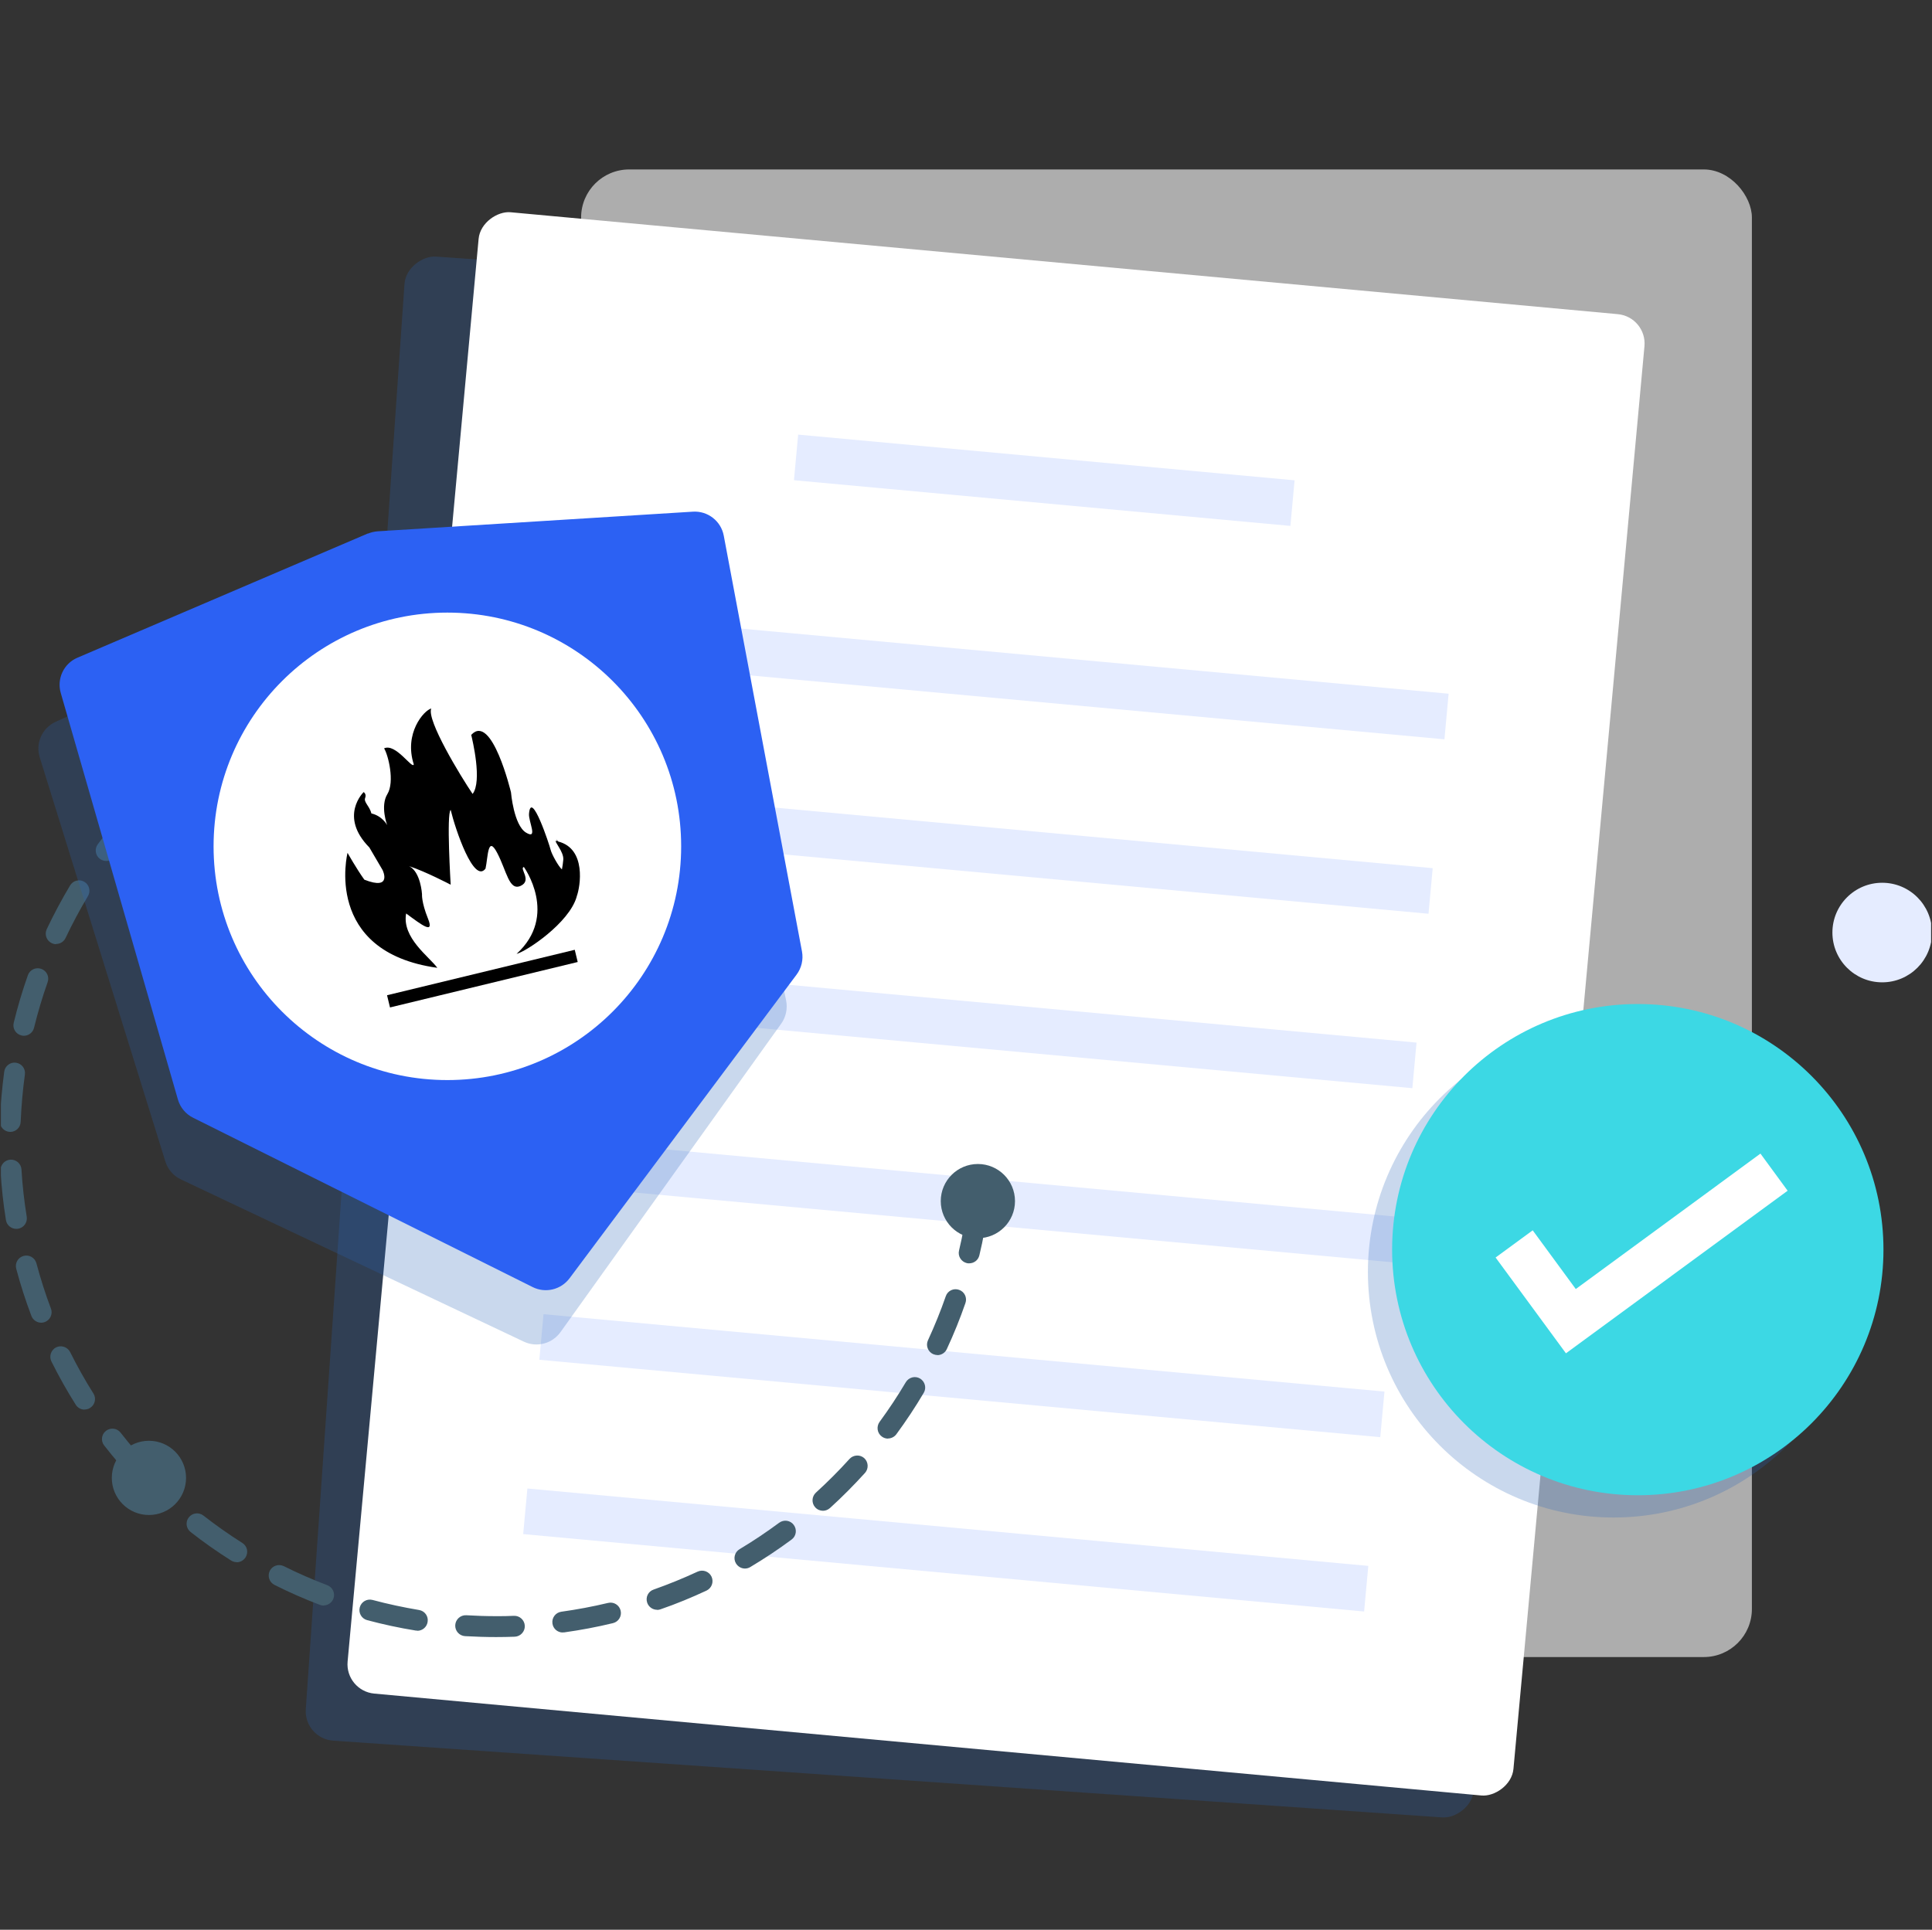
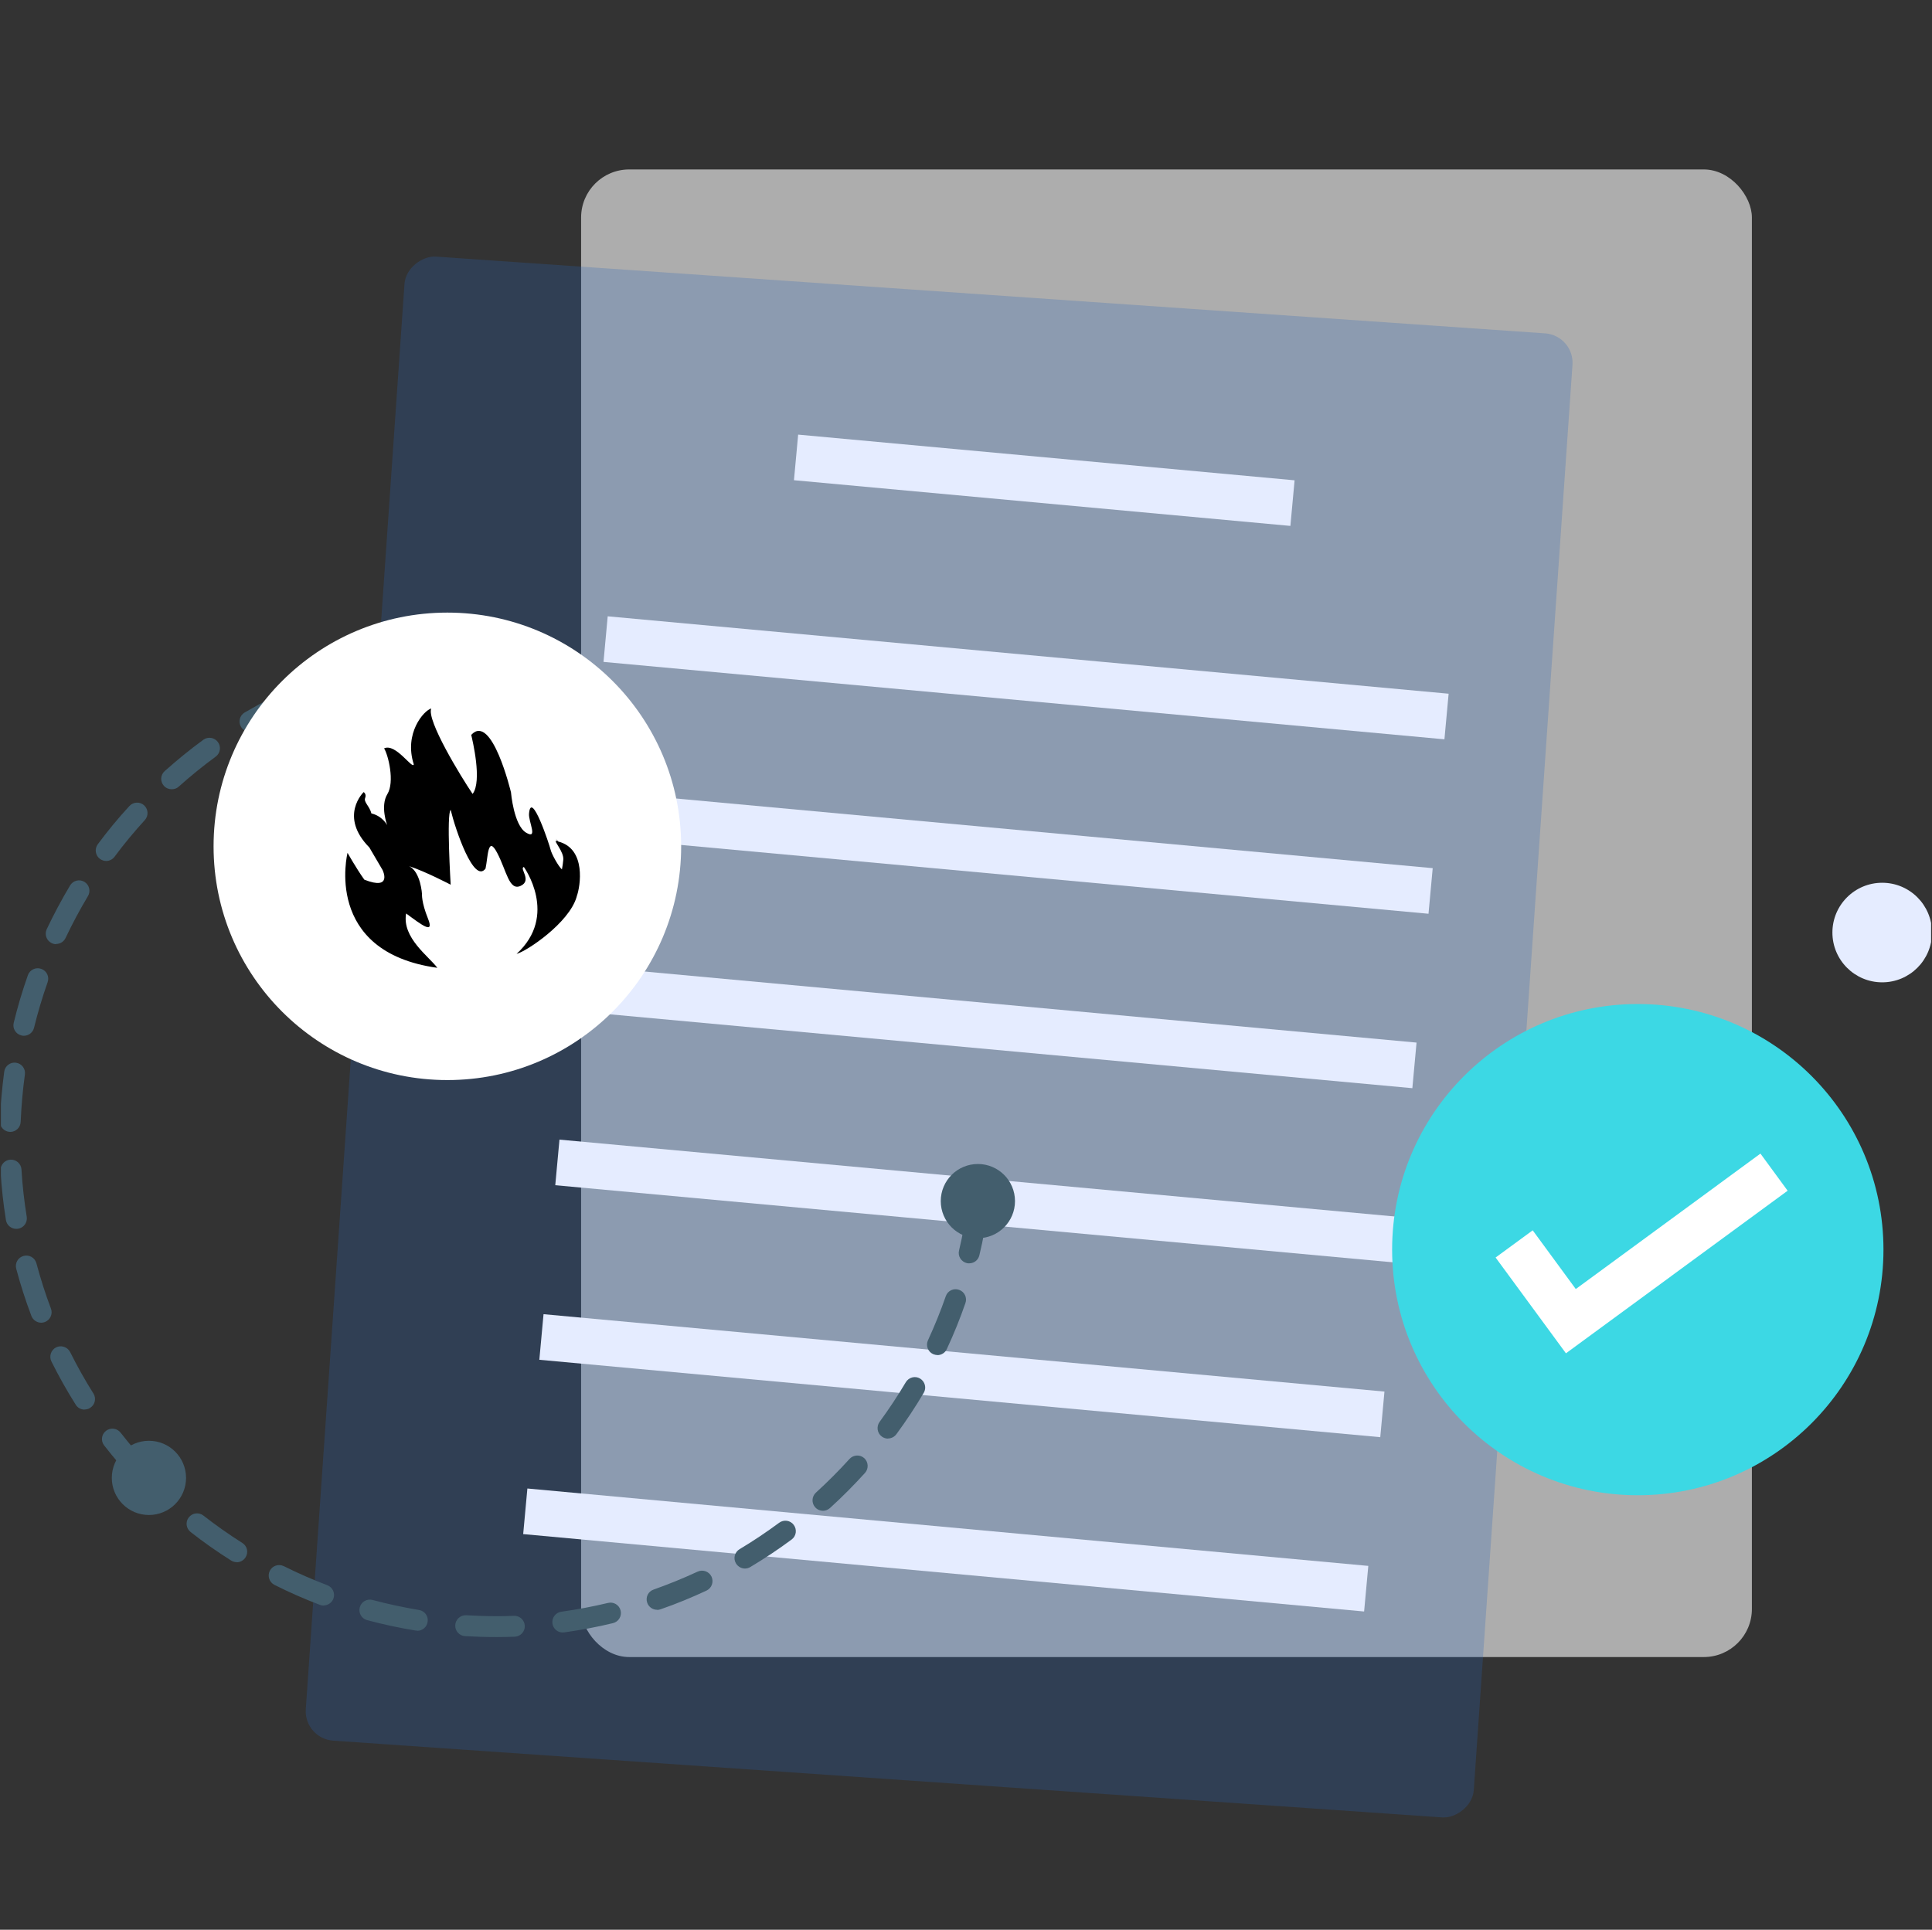
<svg xmlns="http://www.w3.org/2000/svg" viewBox="0 0 169.16 169">
  <rect x="0" y="0" width="169.16" height="169" fill="#333333" stroke="none" />
  <defs>
    <style>
      .cls-1 {
        fill: #e5ecff;
      }

      .cls-2, .cls-3 {
        fill: #fff;
      }

      .cls-4 {
        fill: none;
      }

      .cls-5 {
        isolation: isolate;
      }

      .cls-6 {
        fill: #3cd8e4;
      }

      .cls-3 {
        opacity: .6;
      }

      .cls-7 {
        fill: #435e6d;
      }

      .cls-8 {
        clip-path: url(#clippath);
      }

      .cls-9 {
        fill: #2c61f3;
      }

      .cls-10 {
        fill: #2a65b9;
        mix-blend-mode: multiply;
        opacity: .25;
      }
    </style>
    <clipPath id="clippath">
      <rect class="cls-4" x=".08" width="169" height="169" />
    </clipPath>
  </defs>
  <g class="cls-5">
    <g id="_图层_2" data-name="图层 2">
      <g id="_图层_1-2" data-name="图层 1">
        <g class="cls-8">
          <g>
            <circle class="cls-1" cx="164.8" cy="81.67" r="4.36" />
            <path class="cls-7" d="M12.62,130.16c-.24,0-.48-.09-.66-.28-1-1.05-1.95-2.15-2.84-3.29-.31-.4-.24-.97.16-1.28.4-.31.97-.24,1.28.16.85,1.09,1.76,2.15,2.72,3.16.35.37.33.94-.03,1.29-.18.17-.4.25-.63.25ZM7.4,123.45c-.3,0-.6-.15-.77-.43-.77-1.22-1.49-2.5-2.13-3.79-.22-.45-.04-1,.41-1.23.45-.22,1-.04,1.23.41.62,1.24,1.3,2.46,2.04,3.63.27.43.14.99-.29,1.26-.15.1-.32.14-.49.14ZM3.61,115.84c-.37,0-.72-.23-.86-.59-.51-1.35-.96-2.74-1.33-4.14-.13-.49.16-.99.65-1.12.49-.13.99.16,1.12.65.36,1.34.78,2.67,1.27,3.96.18.47-.06,1-.53,1.18-.11.04-.22.06-.32.06ZM1.42,107.62c-.44,0-.83-.32-.9-.77-.23-1.42-.39-2.88-.47-4.32-.03-.5.35-.94.86-.97.5-.03.94.35.97.86.08,1.38.24,2.78.46,4.14.08.5-.26.97-.76,1.05-.05,0-.1.01-.15.01ZM.91,99.13s-.02,0-.04,0c-.5-.02-.9-.44-.88-.95.06-1.45.19-2.9.38-4.33.07-.5.53-.85,1.03-.78.5.07.85.53.78,1.03-.19,1.37-.31,2.76-.37,4.15-.02.49-.42.88-.91.88ZM2.09,90.71c-.07,0-.14,0-.22-.03-.49-.12-.79-.61-.67-1.1.34-1.4.76-2.81,1.24-4.17.17-.48.69-.73,1.17-.56.48.17.73.69.56,1.17-.46,1.3-.86,2.65-1.19,3.99-.1.42-.48.7-.89.7ZM4.92,82.69c-.13,0-.26-.03-.39-.09-.46-.22-.65-.76-.44-1.22.62-1.31,1.31-2.6,2.05-3.84.26-.43.82-.57,1.25-.31.43.26.57.82.31,1.25-.71,1.19-1.37,2.42-1.96,3.67-.16.33-.48.52-.83.52ZM9.3,75.4c-.19,0-.38-.06-.55-.18-.4-.3-.49-.87-.19-1.28.86-1.16,1.79-2.29,2.77-3.35.34-.37.92-.4,1.29-.06.37.34.4.92.06,1.29-.93,1.02-1.83,2.1-2.65,3.21-.18.24-.45.37-.73.37ZM15.03,69.12c-.25,0-.5-.1-.68-.3-.34-.38-.31-.95.07-1.29,1.08-.96,2.21-1.89,3.38-2.74.41-.3.98-.21,1.28.2.3.41.21.98-.2,1.28-1.12.82-2.2,1.7-3.23,2.62-.17.16-.39.23-.61.23ZM21.89,64.1c-.31,0-.62-.16-.79-.45-.26-.43-.11-1,.32-1.25.79-.46,1.6-.9,2.41-1.32.45-.23,1-.05,1.23.4.23.45.05,1-.4,1.23-.78.39-1.55.82-2.31,1.26-.15.09-.3.13-.46.13Z" />
            <rect class="cls-3" x="50.88" y="14.84" width="102.51" height="130.28" rx="4.21" ry="4.21" />
            <rect class="cls-10" x="17.1" y="39.57" width="130.28" height="102.51" rx="2.58" ry="2.58" transform="translate(-14.06 166.59) rotate(-86.04)" />
            <g>
-               <rect class="cls-2" x="22.07" y="36.66" width="130.28" height="102.51" rx="2.58" ry="2.58" transform="translate(-8.33 166.7) rotate(-84.74)" />
              <rect class="cls-1" x="69.61" y="40.06" width="43.65" height="4.01" transform="translate(4.24 -8.21) rotate(5.26)" />
              <rect class="cls-1" x="52.87" y="57.36" width="73.94" height="4.01" transform="translate(5.82 -7.99) rotate(5.26)" />
              <rect class="cls-1" x="51.47" y="72.63" width="73.94" height="4.01" transform="translate(7.22 -7.79) rotate(5.26)" />
              <rect class="cls-1" x="50.06" y="87.91" width="73.94" height="4.01" transform="translate(8.61 -7.6) rotate(5.26)" />
              <rect class="cls-1" x="48.65" y="103.19" width="73.94" height="4.01" transform="translate(10 -7.41) rotate(5.26)" />
              <rect class="cls-1" x="47.25" y="118.47" width="73.94" height="4.01" transform="translate(11.4 -7.21) rotate(5.26)" />
              <rect class="cls-1" x="45.84" y="133.74" width="73.94" height="4.01" transform="translate(12.79 -7.02) rotate(5.26)" />
            </g>
-             <path class="cls-10" d="M30.08,51.81l-25.2,11.4c-1.19.54-1.79,1.87-1.4,3.12l11,35.39c.21.69.71,1.26,1.36,1.57l30.03,14.21c1.13.53,2.47.18,3.2-.83l19.33-27.02c.42-.59.57-1.32.43-2.03l-7.6-36.27c-.27-1.27-1.44-2.15-2.74-2.04l-27.56,2.3c-.29.02-.58.1-.85.22Z" />
            <g>
-               <path class="cls-9" d="M32.21,46.72l-25.43,10.88c-1.2.51-1.82,1.84-1.46,3.09l10.26,35.61c.2.69.68,1.27,1.33,1.59l29.73,14.83c1.12.56,2.47.23,3.22-.76l19.89-26.61c.43-.58.6-1.31.47-2.02l-6.85-36.42c-.24-1.28-1.4-2.18-2.7-2.1l-27.6,1.72c-.29.02-.58.09-.85.2Z" />
              <circle class="cls-2" cx="39.17" cy="74.12" r="20.47" />
              <g>
                <path d="M48.85,73.67c-.25-.3-.22-.26-.04-.01-.04,0-.08-.02-.12-.03-.21.05.69.96.63,1.66-.02.27-.07.58-.12.85-.3-.25-.9-1.34-.99-1.72-.1-.43-1.71-5.31-1.89-3.16-.06.69.82,2.31-.26,1.66s-1.32-3.53-1.32-3.53c0,0-1.67-7-3.48-5.03.1.43.98,4.06.12,5.17-1.05-1.55-4.05-6.48-3.62-7.48-.64.16-2.41,2.17-1.53,4.89-.11.48-1.58-1.88-2.6-1.4.37.59.94,2.94.29,4-.65,1.06-.02,2.72-.02,2.72,0,0-.42-.8-1.38-1.02-.16-.64-.69-.99-.55-1.35.14-.36-.13-.52-.13-.52,0,0-2.2,2.11.5,4.85l1.16,1.98s.89,1.82-1.6.84c-.69-.96-1.47-2.35-1.47-2.35,0,0-2.19,8.67,7.86,10.07-.69-.96-3.12-2.63-2.73-4.76,1.38,1.02,2.49,1.88,1.91.44s-.52-2.13-.52-2.13c0,0-.11-1.94-1.12-2.45,1.44.47,3.63,1.62,3.63,1.62,0,0-.38-6.24,0-6.55.41,1.71,2.03,6.51,3.05,5.14.22-.96.18-2.98,1.02-1.38.84,1.6,1.04,3.36,2.06,2.89,1.02-.47-.15-1.55.28-1.65,0,0,3.06,4.23-.64,7.61.85-.21,4.6-2.7,5.26-5,0-.01,0-.03.01-.05.31-.83.86-4.16-1.62-4.79Z" />
-                 <rect x="33.78" y="85.15" width="16.91" height="1.1" transform="translate(-18.98 12.35) rotate(-13.61)" />
              </g>
            </g>
            <g>
-               <circle class="cls-10" cx="141.28" cy="111.39" r="21.51" />
              <circle class="cls-6" cx="143.4" cy="109.44" r="21.51" />
              <polygon class="cls-2" points="137.11 118.52 130.95 110.13 134.2 107.75 137.97 112.89 154.14 101.03 156.52 104.28 137.11 118.52" />
            </g>
            <path class="cls-7" d="M43.44,143.37c-.9,0-1.82-.03-2.72-.08-.5-.03-.89-.46-.86-.97.03-.5.46-.89.97-.86.86.05,1.74.08,2.61.08.52,0,1.04,0,1.56-.03.51-.02.93.38.95.88.02.5-.38.93-.88.95-.54.02-1.09.03-1.63.03ZM49.27,142.97c-.45,0-.84-.33-.9-.79-.07-.5.28-.96.78-1.03,1.37-.19,2.75-.45,4.09-.77.49-.12.98.18,1.1.67.12.49-.18.98-.67,1.1-1.4.34-2.84.61-4.27.81-.04,0-.08,0-.13,0ZM36.55,142.81s-.1,0-.15-.01c-1.43-.23-2.86-.54-4.25-.91-.49-.13-.78-.63-.65-1.12.13-.49.63-.78,1.12-.65,1.34.36,2.71.65,4.07.88.5.08.84.55.75,1.05-.07.45-.46.77-.9.77ZM57.53,140.98c-.38,0-.73-.24-.86-.61-.17-.48.08-1,.56-1.16,1.3-.46,2.6-.99,3.85-1.57.46-.21,1-.02,1.22.44.21.46.02,1-.44,1.22-1.31.61-2.66,1.17-4.03,1.64-.1.04-.2.05-.3.05ZM28.33,140.61c-.11,0-.22-.02-.32-.06-1.35-.51-2.69-1.1-3.98-1.75-.45-.23-.63-.77-.41-1.23.23-.45.77-.63,1.23-.41,1.24.62,2.52,1.18,3.81,1.67.47.18.71.71.53,1.18-.14.36-.49.59-.85.59ZM65.23,137.37c-.31,0-.61-.16-.79-.45-.26-.43-.12-.99.32-1.25,1.19-.71,2.35-1.49,3.46-2.31.41-.3.98-.22,1.28.19.3.41.22.98-.19,1.28-1.16.86-2.38,1.67-3.62,2.41-.15.09-.31.13-.47.13ZM20.73,136.81c-.17,0-.34-.05-.49-.14-1.22-.77-2.42-1.61-3.55-2.5-.4-.31-.47-.89-.16-1.28.31-.4.89-.47,1.28-.16,1.09.85,2.24,1.66,3.41,2.4.43.27.55.83.28,1.26-.17.27-.47.43-.77.43ZM72.06,132.31c-.25,0-.5-.1-.68-.3-.34-.37-.31-.95.06-1.29,1.02-.93,2.01-1.92,2.94-2.95.34-.37.92-.4,1.29-.07.37.34.4.92.07,1.29-.97,1.07-2,2.11-3.07,3.08-.18.16-.4.24-.61.24ZM14.03,131.57c-.23,0-.45-.08-.63-.25-.49-.47-.97-.95-1.44-1.44-.35-.37-.33-.94.03-1.29.37-.35.94-.33,1.29.03.45.47.91.94,1.38,1.38.36.35.38.93.03,1.29-.18.19-.42.28-.66.28ZM77.75,125.99c-.19,0-.38-.06-.54-.18-.41-.3-.49-.87-.2-1.28.82-1.12,1.59-2.28,2.3-3.48.26-.43.82-.58,1.25-.32.43.26.58.82.32,1.25-.73,1.24-1.54,2.46-2.4,3.63-.18.24-.46.37-.74.37ZM82.08,118.67c-.13,0-.26-.03-.38-.08-.46-.21-.66-.76-.45-1.21.58-1.26,1.11-2.56,1.56-3.86.16-.48.69-.73,1.16-.56.48.16.73.69.56,1.16-.47,1.36-1.02,2.72-1.63,4.03-.15.33-.48.53-.83.53ZM84.86,110.64c-.07,0-.14,0-.21-.02-.49-.12-.8-.61-.68-1.1.32-1.34.57-2.72.75-4.1.07-.5.53-.85,1.03-.79.5.07.85.53.79,1.03-.19,1.43-.45,2.87-.79,4.28-.1.42-.47.7-.89.7Z" />
            <circle class="cls-7" cx="85.62" cy="105.19" r="3.25" />
            <circle class="cls-7" cx="13.04" cy="129.43" r="3.25" />
          </g>
        </g>
      </g>
    </g>
  </g>
</svg>